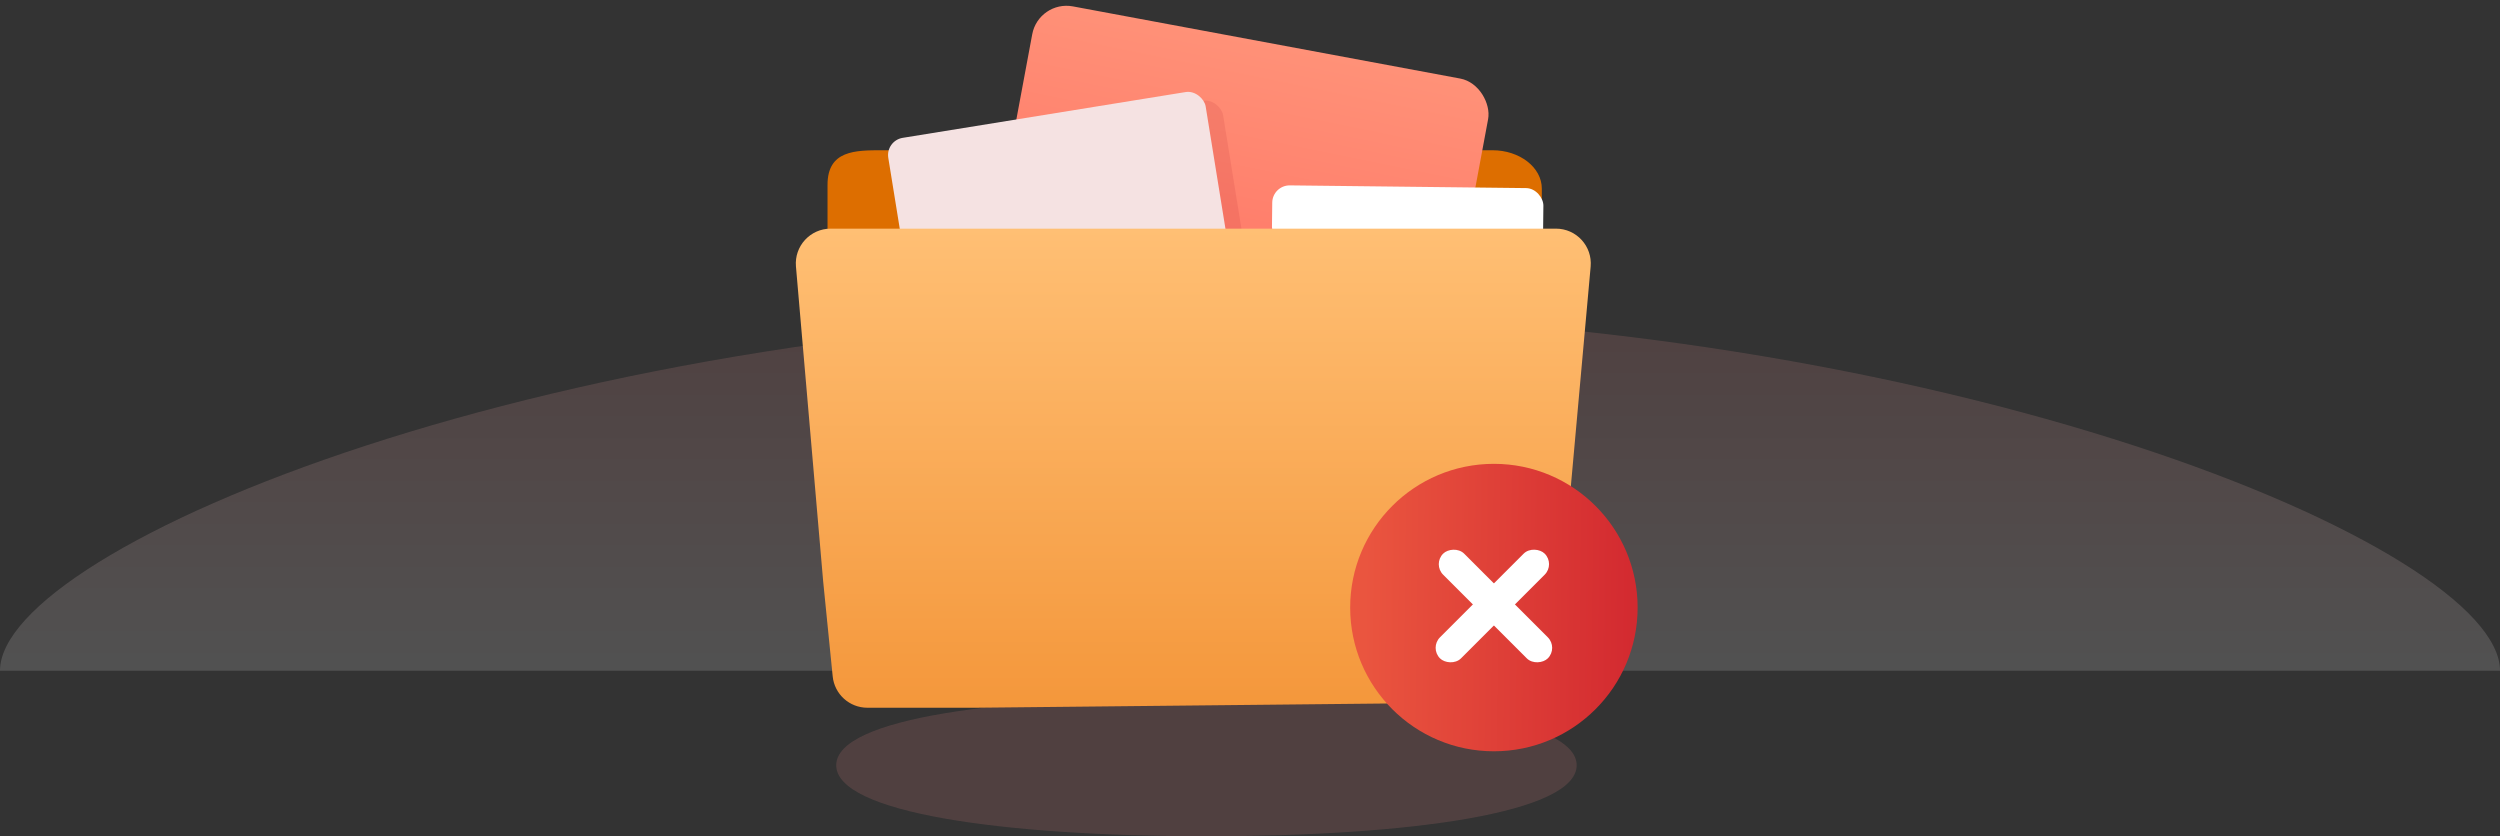
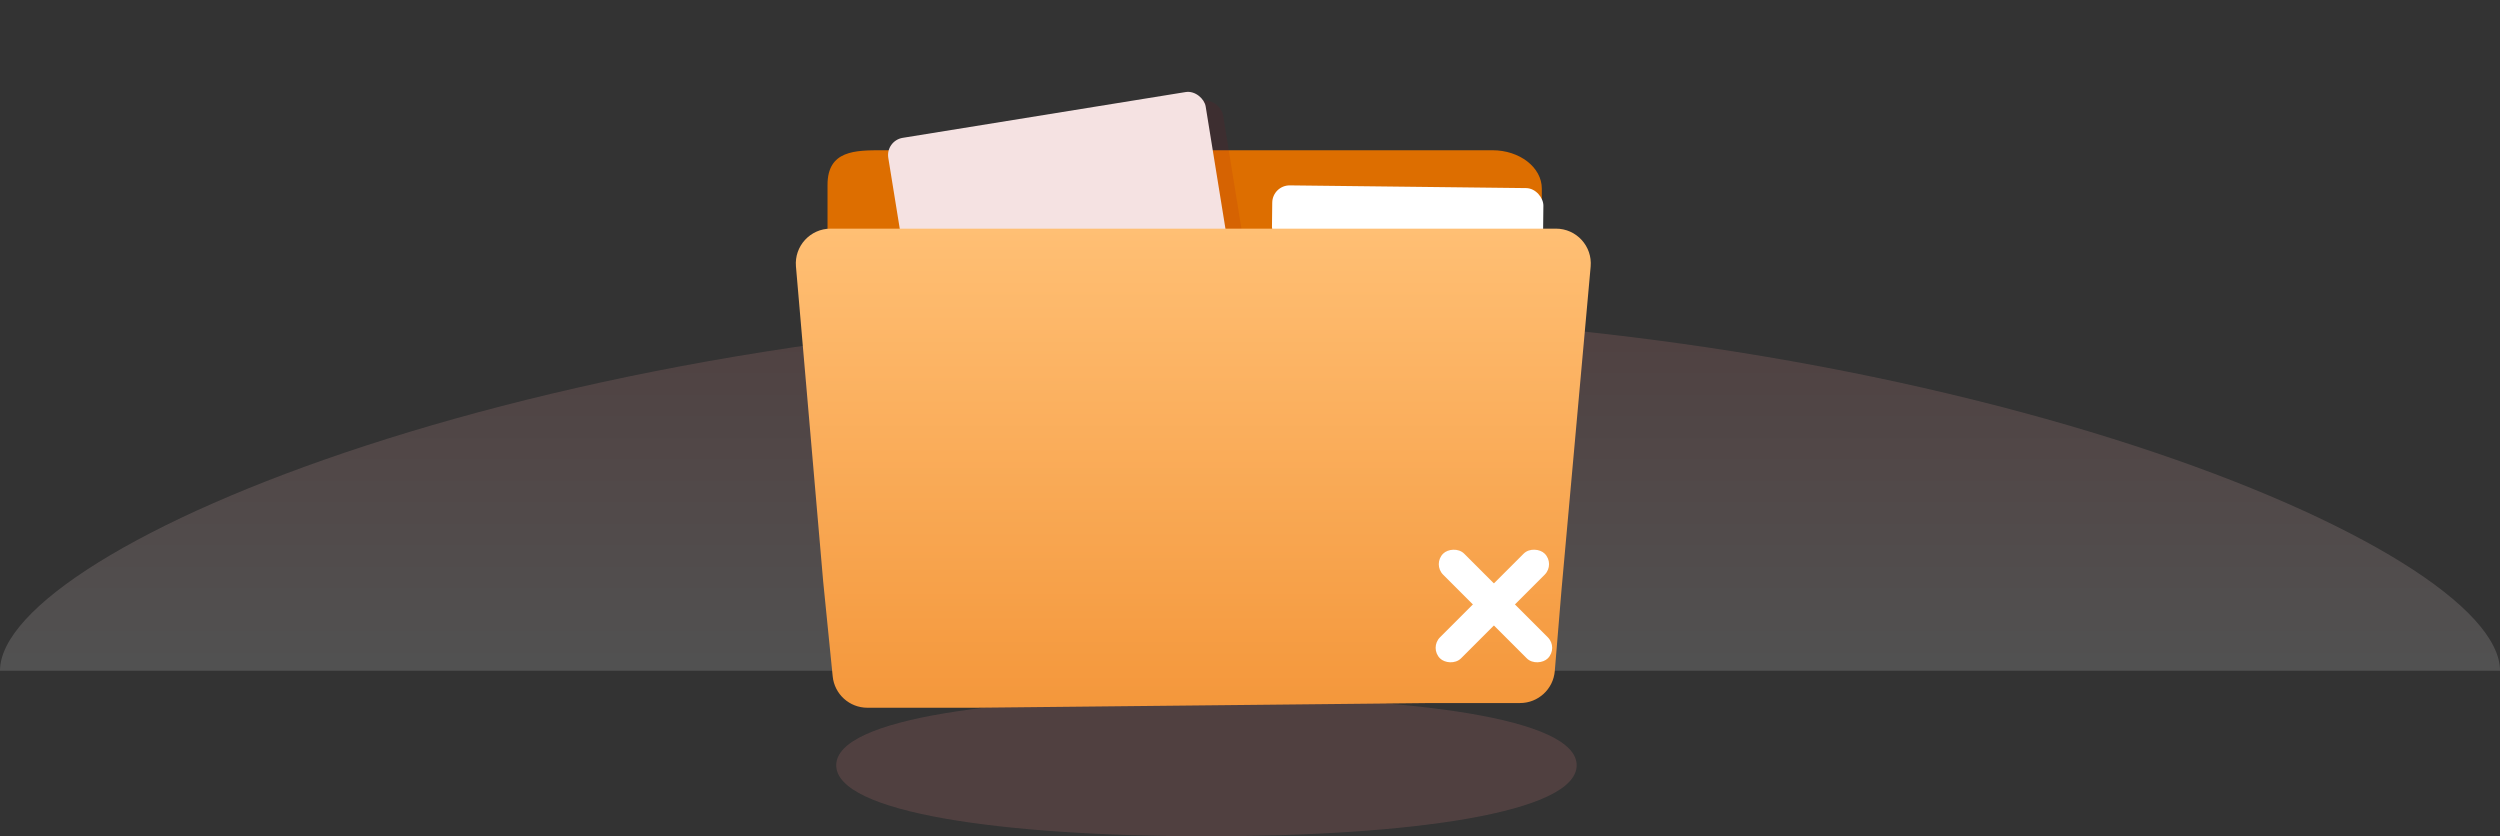
<svg xmlns="http://www.w3.org/2000/svg" width="287" height="96" viewBox="0 0 287 96" fill="none">
  <rect x="0" y="0" width="287" height="96" fill="#333333" stroke="none" />
  <path d="M287 77C287 62.73 222.753 36 143.5 36C64.247 36 0 62.73 0 77C0 77 64.247 77 143.5 77C222.753 77 287 77 287 77Z" fill="url(#paint0_linear)" fill-opacity="0.15" />
  <path d="M181 87.853C181 82.412 161.972 80 138.5 80C115.028 80 96 82.412 96 87.853C96 93.295 115.028 96 138.5 96C161.972 96 181 93.295 181 87.853Z" fill="#F78D8D" fill-opacity="0.15" />
-   <path d="M122.309 17.248H119.705C116.551 17.248 118.631 17.248 115.5 17.248L101.308 17.248C98.177 17.248 95 17.248 95 21.221V71.046C95 72.262 96.269 73.248 97.835 73.248H177V21.651C177 19.219 174.462 17.248 171.331 17.248L122.309 17.248Z" fill="#DD6E00" />
-   <rect x="119.233" width="53.235" height="50.408" rx="4" transform="rotate(10.555 119.233 0)" fill="url(#paint1_linear)" />
+   <path d="M122.309 17.248H119.705C116.551 17.248 118.631 17.248 115.5 17.248L101.308 17.248C98.177 17.248 95 17.248 95 21.221V71.046H177V21.651C177 19.219 174.462 17.248 171.331 17.248L122.309 17.248Z" fill="#DD6E00" />
  <rect opacity="0.2" x="107" y="16.603" width="33.522" height="48.122" rx="2" transform="rotate(-9.192 107 16.603)" fill="#9D031B" fill-opacity="0.5" />
  <rect x="101.656" y="16.144" width="36.909" height="48.122" rx="2" transform="rotate(-9.192 101.656 16.144)" fill="#F5E2E2" />
  <rect x="146.077" y="21.259" width="31.129" height="6.736" rx="2" transform="rotate(0.658 146.077 21.259)" fill="white" />
  <path d="M91.375 30.592C91.174 28.256 93.016 26.248 95.361 26.248H178.623C180.974 26.248 182.818 28.265 182.607 30.607L179.256 67.767L178.489 77.038C178.318 79.112 176.584 80.709 174.503 80.709H164.279L112 81.248H99.573C97.518 81.248 95.797 79.691 95.593 77.647L94.5 66.748L91.375 30.592Z" fill="url(#paint2_linear)" />
-   <circle cx="171.5" cy="69.748" r="16.5" fill="url(#paint3_linear)" />
  <rect x="164.104" y="74.371" width="16.998" height="3.414" rx="1.707" transform="rotate(-45 164.104 74.371)" fill="white" />
  <rect width="16.998" height="3.414" rx="1.707" transform="matrix(-0.707 -0.707 -0.707 0.707 178.896 74.371)" fill="white" />
  <defs>
    <linearGradient id="paint0_linear" x1="143.03" y1="34.556" x2="143.03" y2="76.79" gradientUnits="userSpaceOnUse">
      <stop stop-color="#F78D8D" />
      <stop offset="1" stop-color="white" />
    </linearGradient>
    <linearGradient id="paint1_linear" x1="149.11" y1="-59.479" x2="147.433" y2="37.977" gradientUnits="userSpaceOnUse">
      <stop stop-color="#FFC59A" />
      <stop offset="1" stop-color="#FF7062" />
    </linearGradient>
    <linearGradient id="paint2_linear" x1="137" y1="26.248" x2="137" y2="81.248" gradientUnits="userSpaceOnUse">
      <stop stop-color="#FFBF74" />
      <stop offset="1" stop-color="#F4973B" />
    </linearGradient>
    <linearGradient id="paint3_linear" x1="156.587" y1="69.748" x2="187.463" y2="70.1" gradientUnits="userSpaceOnUse">
      <stop stop-color="#EA553F" />
      <stop offset="1" stop-color="#D32A30" />
    </linearGradient>
  </defs>
</svg>